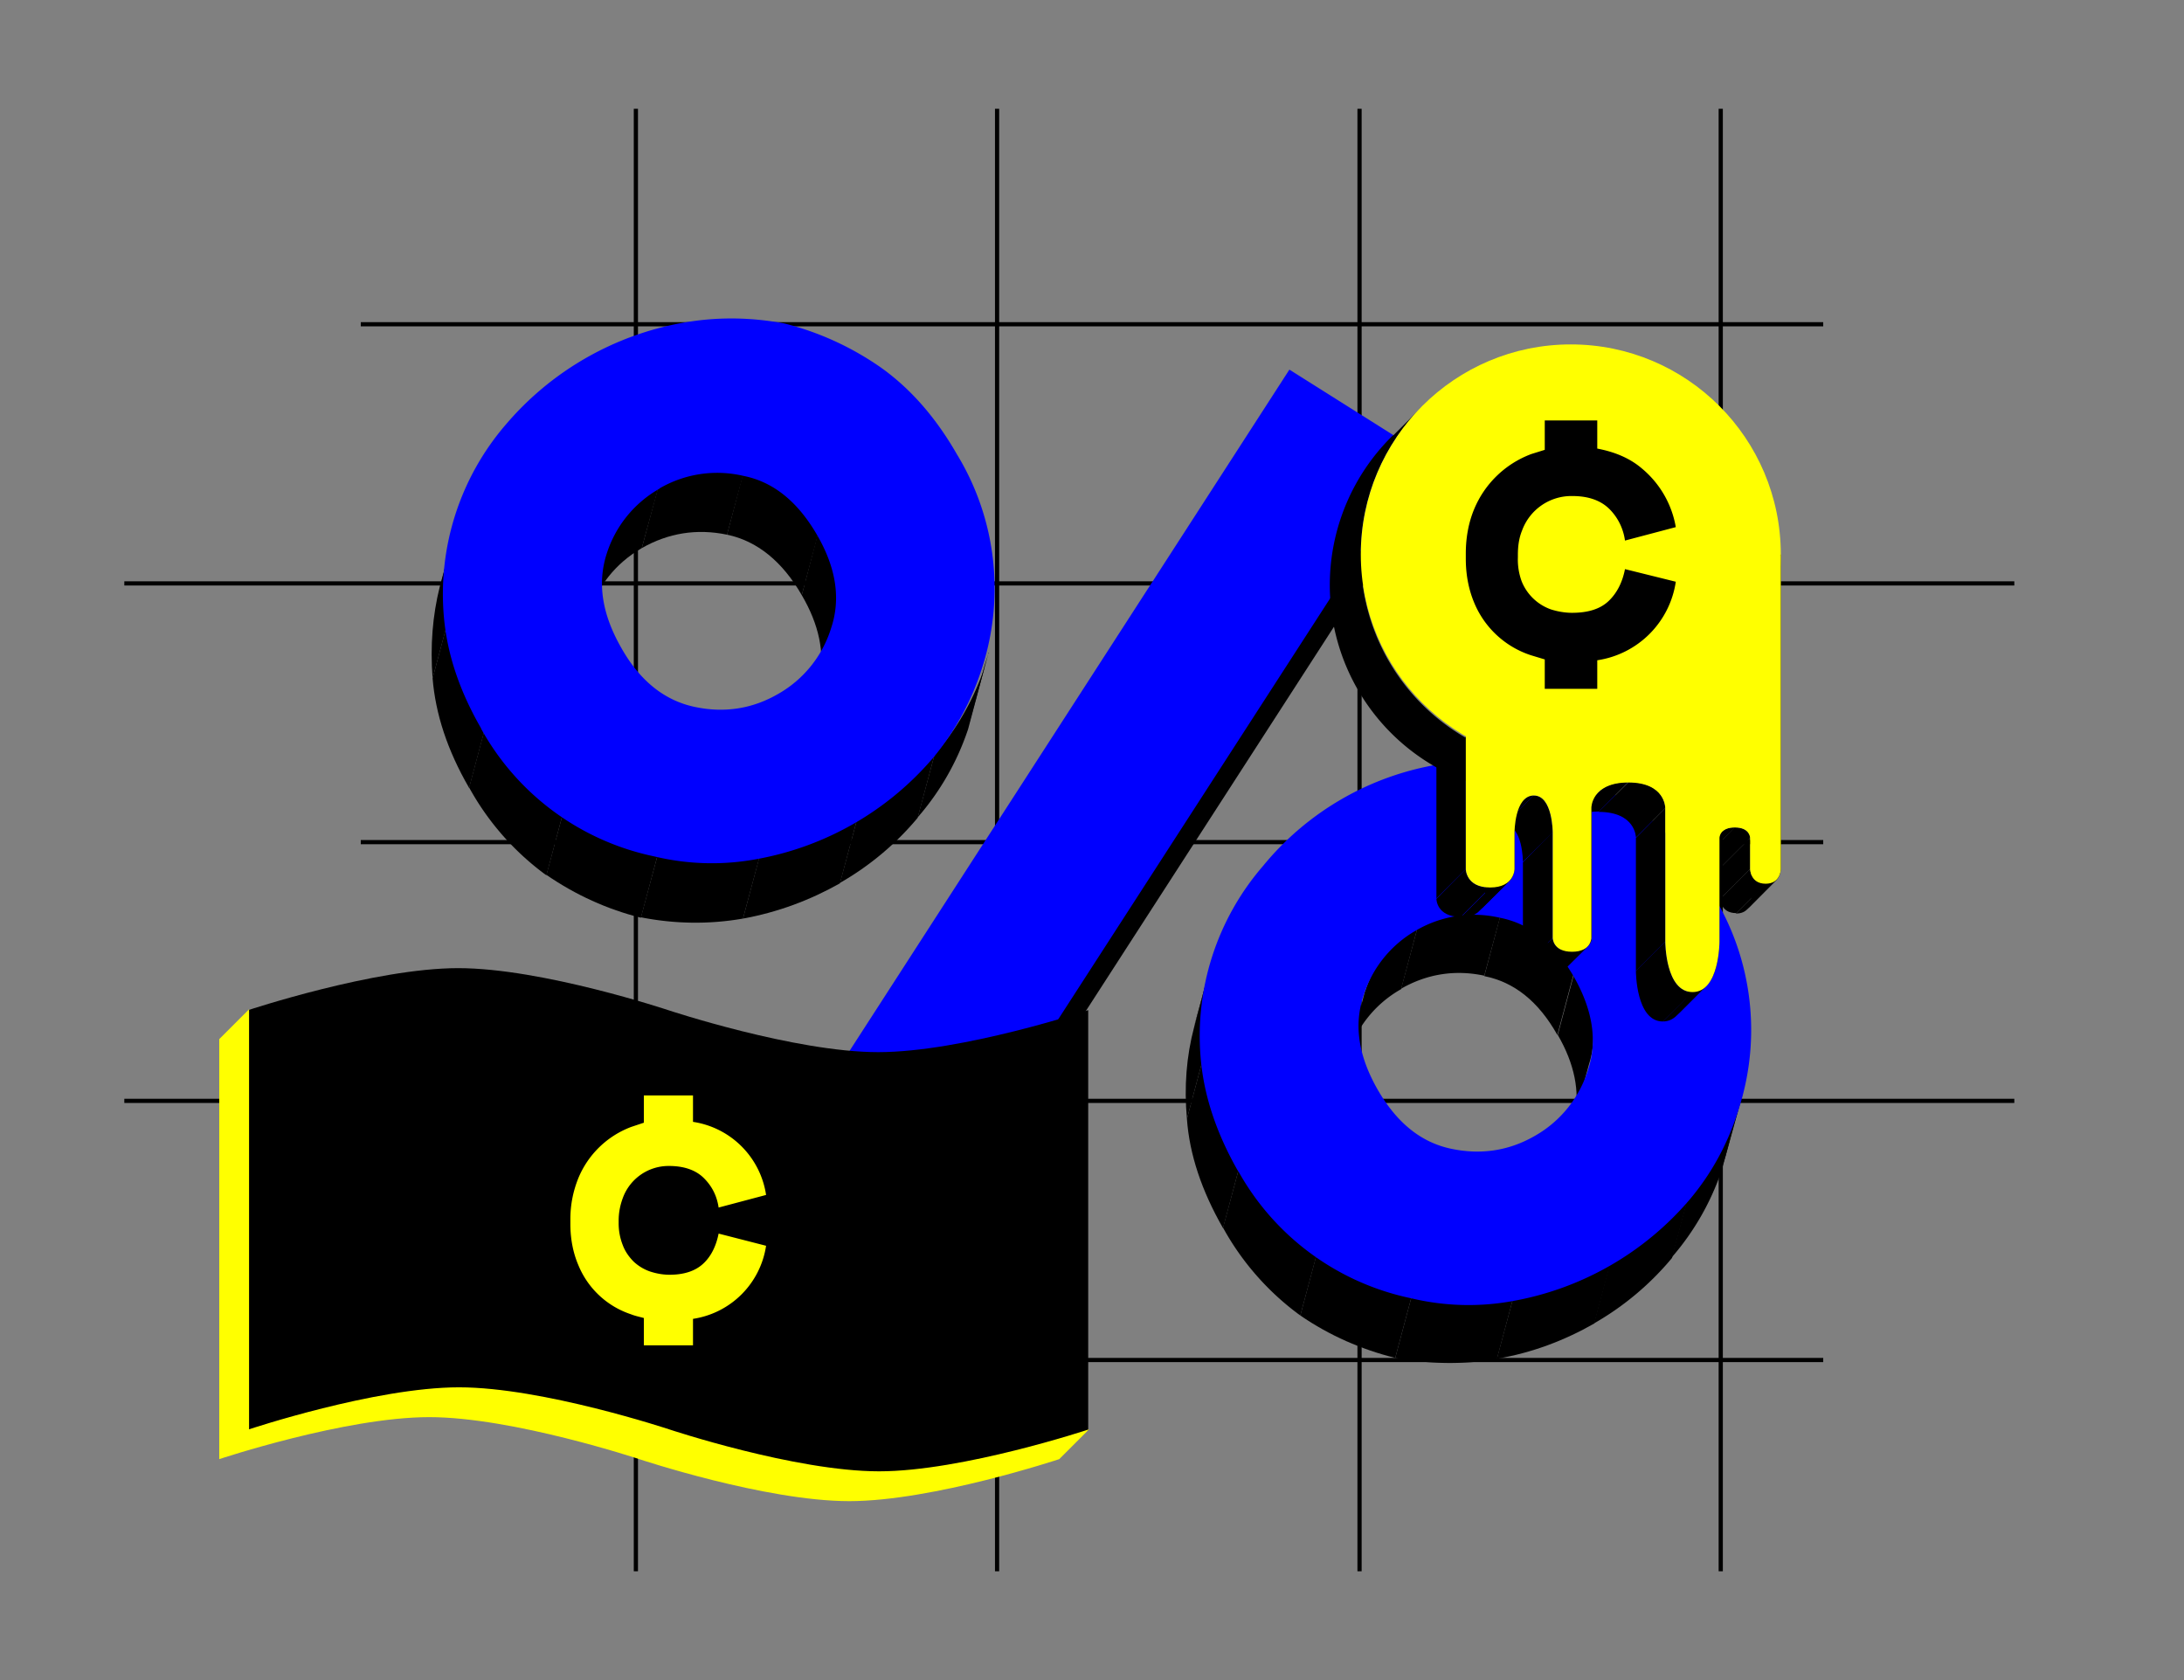
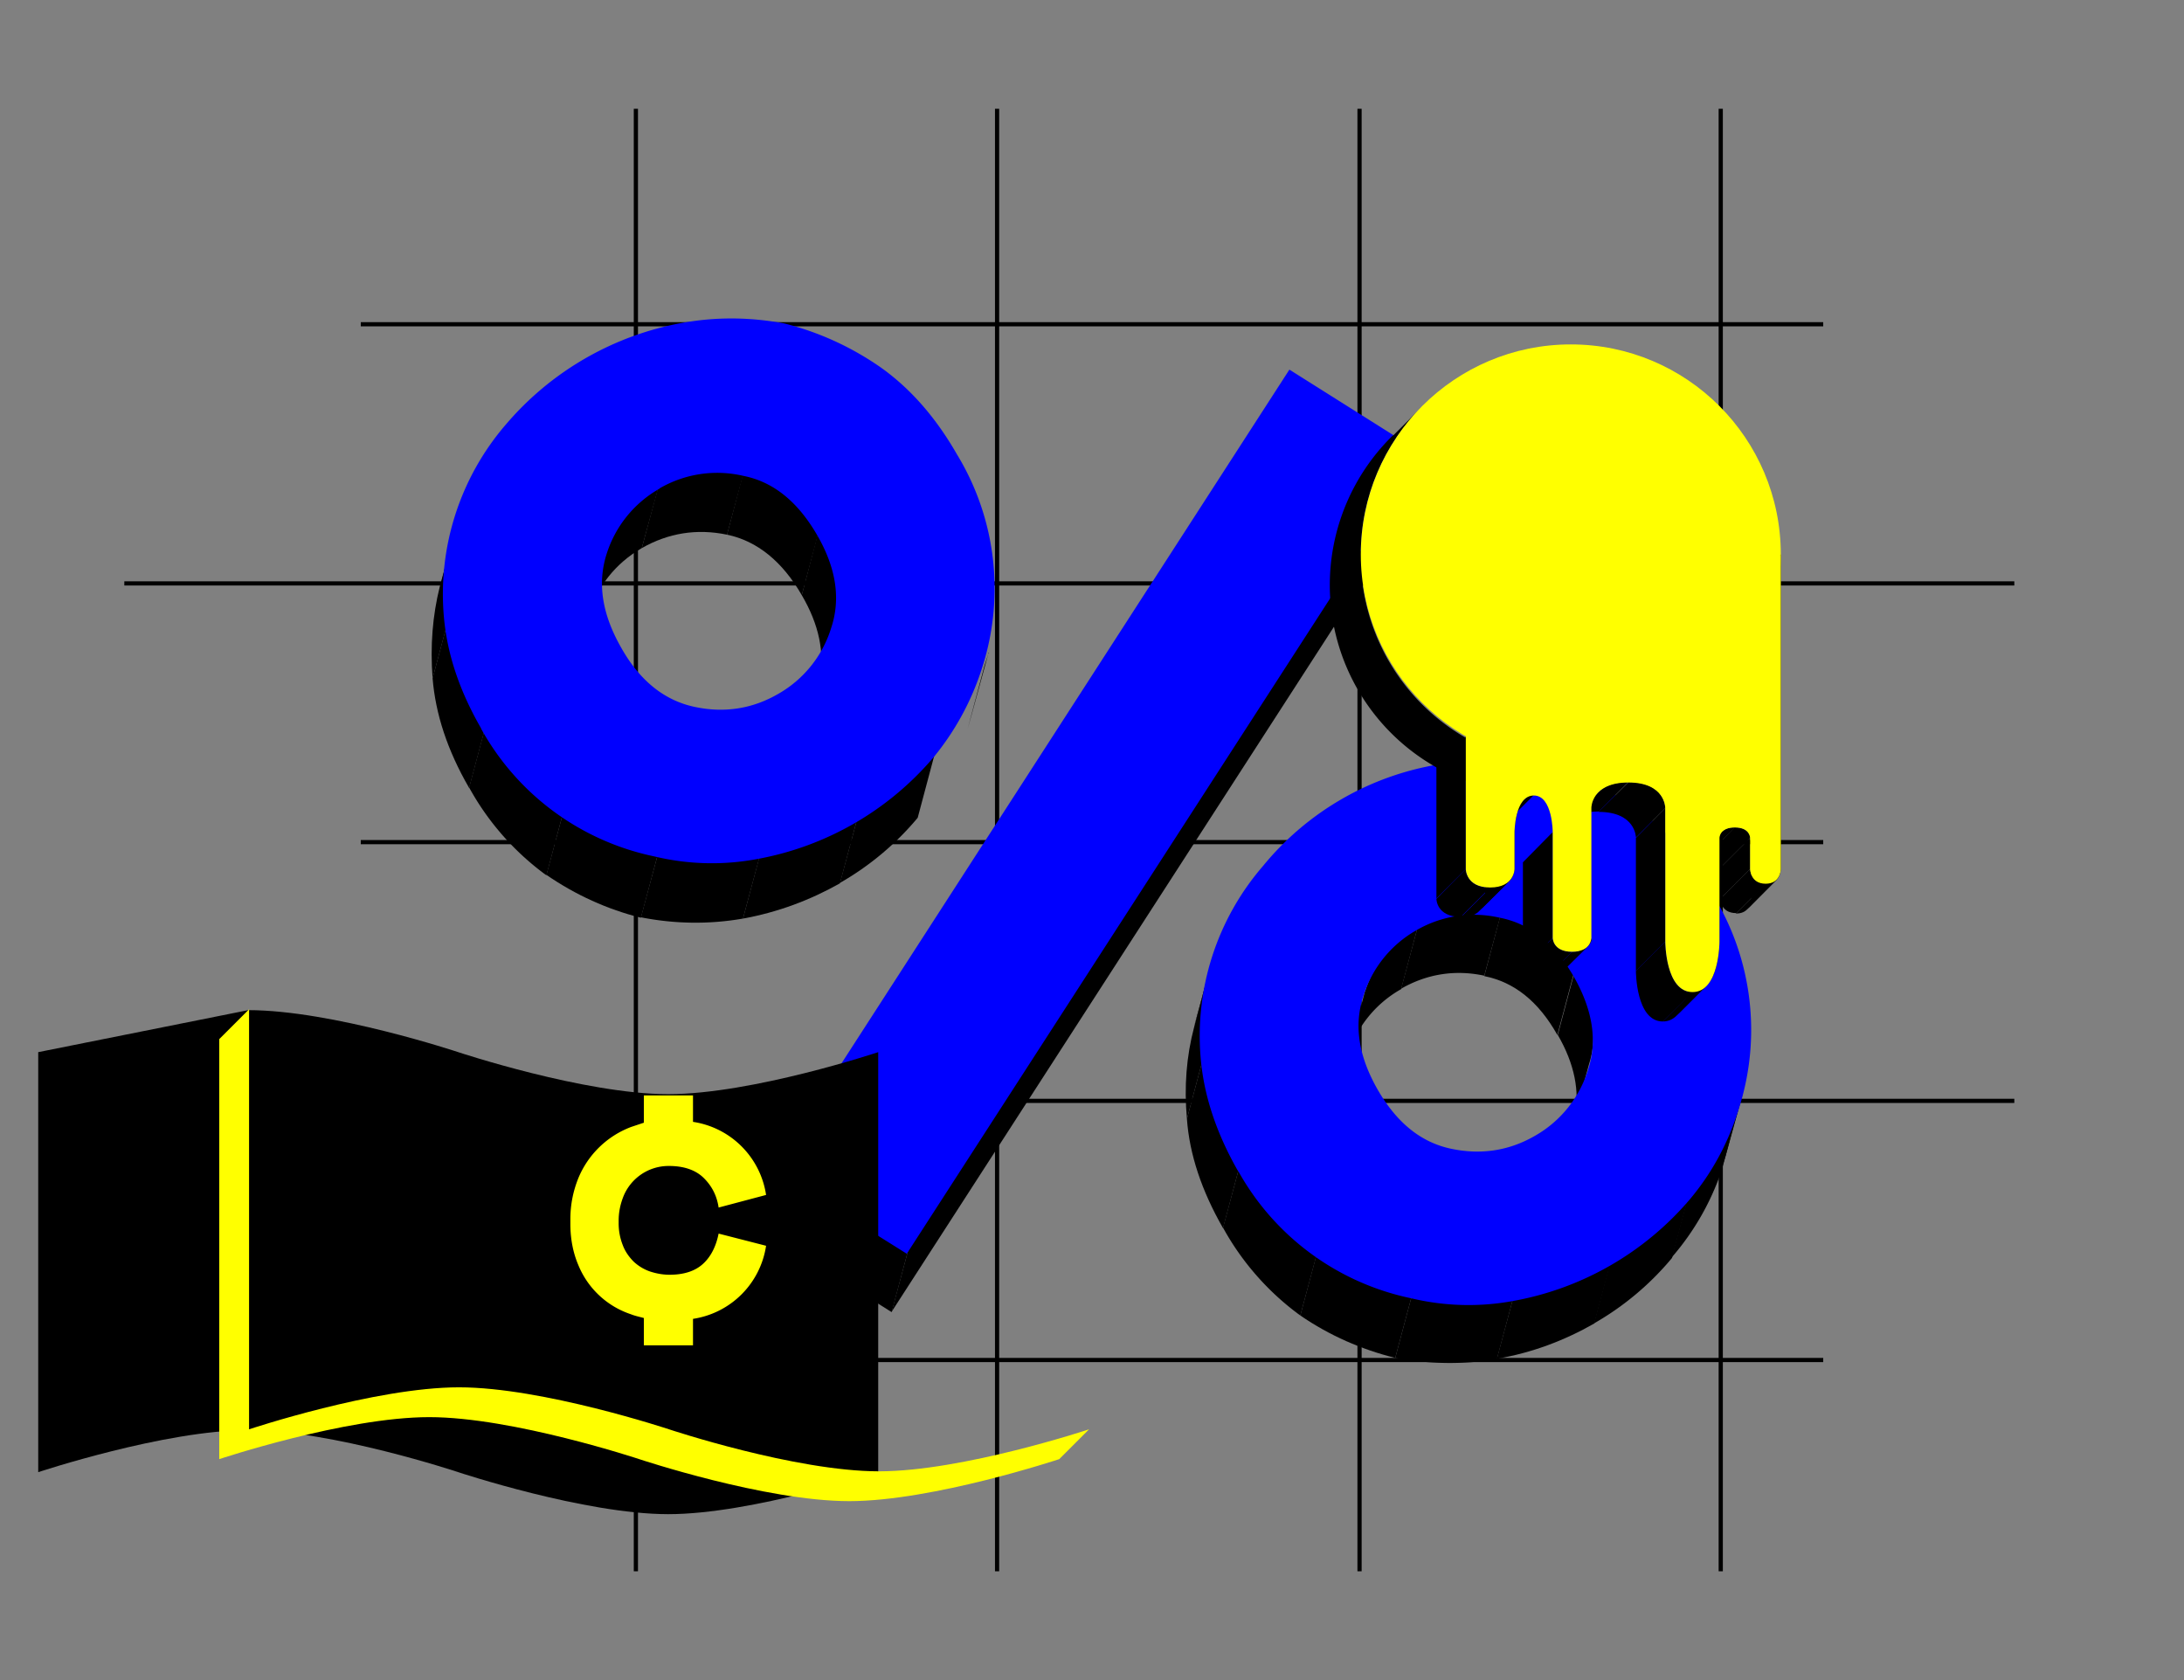
<svg xmlns="http://www.w3.org/2000/svg" width="520" height="400" viewBox="0 0 520 400" fill="none">
  <rect x="0" y="0" width="520" height="400" fill="#808080" stroke="none" />
  <g clip-path="url(#clip0_417_365)">
    <line x1="409.7" y1="25.9" x2="409.7" y2="374.1" stroke="black" />
    <line x1="323.7" y1="25.9" x2="323.7" y2="374.1" stroke="black" />
    <line x1="151.4" y1="25.9" x2="151.4" y2="374.1" stroke="black" />
    <line x1="434.1" y1="200.5" x2="85.9" y2="200.5" stroke="black" />
    <line x1="479.6" y1="138.9" x2="29.6" y2="138.9" stroke="black" />
    <line x1="434.1" y1="77.2" x2="85.9" y2="77.2" stroke="black" />
    <line x1="479.6" y1="262.1" x2="29.6" y2="262.1" stroke="black" />
    <line x1="434.1" y1="323.8" x2="85.9" y2="323.8" stroke="black" />
    <line x1="237.4" y1="25.9" x2="237.4" y2="374.1" stroke="black" />
    <path d="M157 115.3c6.2-3.7 13-4.7 20.2-3.2l-4.1 15.2c-7.2-1.5-14-.4-20.3 3.2l4.1-15.2Z" fill="black" />
    <path d="M177.2 112c7.2 1.6 13.1 6.4 17.8 14.4l-4.1 15.3c-4.6-8-10.6-12.9-17.8-14.4l4-15.2Z" fill="black" />
    <path d="M144 131.2c2.3-7 6.6-12.3 13-16l-4.2 15.3c-6.2 3.6-10.5 9-12.8 16l4-15.3Z" fill="black" />
    <path d="M195 126.4c4.6 8 5.8 15.6 3.5 22.6l-3.4 12.7-.7 2.5.7-2.5c1.3-6.3-.1-13-4.2-20l4-15.3Z" fill="black" />
    <path d="m235.4 155.4-.1.3-4 14.6-.9 3.2 4-15 .9-2.8v-.3Z" fill="black" />
    <path d="m108.7 124.8.9-2.8-4 15-.8 2.6v.1-.1l4-14.8Z" fill="black" />
    <path d="M108.7 124.8c-1.8 6.9-2.3 14.1-1.7 21.8l-4 14.9c-.6-7.7 0-15 1.7-21.8l4-14.9Z" fill="black" />
-     <path d="M222.5 179.7a61.6 61.6 0 0 0 12-21.1l-4 15a61.6 61.6 0 0 1-12 21l4-14.9Z" fill="black" />
    <path d="M337.6 220.5a27.3 27.3 0 0 1 19.8-3l-4 14.8c-7-1.5-13.7-.4-19.8 3.1l4-14.9Z" fill="black" />
    <path d="M357.4 217.4c7 1.5 12.9 6.2 17.4 14l-4 15c-4.5-8-10.3-12.6-17.4-14l4-15Z" fill="black" />
    <path d="m216.3 297.4 122.5-189.7-4 14.9-122.5 189.7 4-14.9Z" fill="black" />
    <path d="M107 146.6c.7 8.5 3.5 17.1 8.7 26l-4 15c-5.2-9-8-17.6-8.7-26.1l4-15Z" fill="black" />
    <path d="M204 195.3a68.1 68.1 0 0 0 18.5-15.6l-4 15a68.1 68.1 0 0 1-18.5 15.5l4-14.9Z" fill="black" />
    <path d="M325 236.1c2.2-6.8 6.4-12 12.6-15.6l-4 15A27.2 27.2 0 0 0 321 251l4-15Z" fill="black" />
    <path d="M374.8 231.4c4.6 7.9 5.7 15.3 3.5 22.1l-3.4 12.5-.6 2.5.6-2.5c1.3-6.1 0-12.7-4-19.6l4-15Z" fill="black" />
    <path d="M180.9 203.8c8.3-1.5 16-4.4 23.1-8.5l-4 15c-7.1 4-14.8 6.9-23.1 8.4l4-15Z" fill="black" />
    <path d="M115.7 172.6a64 64 0 0 0 18.4 20.8l-4 15a64 64 0 0 1-18.4-20.9l4-15Z" fill="black" />
    <path d="M414.9 260.2v.4l-4 14.5-1 3.2 4-14.9 1-2.8v-.4Z" fill="black" />
    <path d="m288.3 229.7.8-2.9-4 15-.8 2.6v.2-.2l4-14.7Z" fill="black" />
    <path d="M156.6 203.5a67.6 67.6 0 0 0 24.3.3l-4 14.9c-8 1.4-16.2 1.3-24.3-.3l4-14.9Z" fill="black" />
    <path d="M134 193.4c7.1 4.8 14.6 8.2 22.6 10.1l-4 15c-8-2-15.5-5.4-22.5-10.2l4-14.9Z" fill="black" />
    <path d="M288.3 229.7c-1.9 6.8-2.4 14-1.7 21.7l-4 15c-.7-7.7-.1-15 1.7-21.8l4-15Z" fill="black" />
    <path d="M402 284.6a61.6 61.6 0 0 0 12-21.2l-4 15a61.6 61.6 0 0 1-12 21l4-14.8Z" fill="black" />
    <path d="M286.6 251.4c.6 8.5 3.5 17.2 8.6 26l-4 15c-5.1-8.9-8-17.6-8.6-26l4-15Z" fill="black" />
    <path d="M383.5 300.2a68.1 68.1 0 0 0 18.6-15.6l-4 14.9a68 68 0 0 1-18.6 15.6l4-15Z" fill="black" />
    <path d="M360.4 308.6c8.3-1.5 16-4.3 23.2-8.4l-4 14.9c-7.2 4.1-14.9 7-23.2 8.4l4-14.9Z" fill="black" />
    <path d="M295.2 277.4a64 64 0 0 0 18.4 20.9l-4 14.9a64 64 0 0 1-18.4-20.9l4-14.9Z" fill="black" />
    <path d="M336.2 308.4a67.6 67.6 0 0 0 24.2.2l-4 15c-8 1.3-16.1 1.2-24.2-.3l4-15Z" fill="black" />
    <path d="M313.6 298.3c7 4.8 14.6 8.1 22.6 10l-4 15c-8-2-15.6-5.3-22.6-10.1l4-15Z" fill="black" />
    <path d="m184.5 277.4 31.8 20-4 15-31.8-20 4-15Z" fill="black" />
    <path d="M294.7 278.7c-5.1-9-8-17.7-8.8-26.5a61.8 61.8 0 0 1 14.8-46 68.4 68.4 0 0 1 41.8-24.2c8.1-1.4 16.2-1.3 24.3.2 8 2 15.6 5.4 22.7 10.2 7.2 5 13.3 12 18.5 20.9a61.4 61.4 0 0 1 6 50.7c-2.5 8.1-6.4 15.3-11.7 21.6a72 72 0 0 1-41.8 24.1 58.5 58.5 0 0 1-24.5-.6 61.4 61.4 0 0 1-41.3-30.5Zm42.5-57.2a27.3 27.3 0 0 0-12.6 15.7c-2.3 7-1.1 14.3 3.4 22.2 4.6 8 10.4 12.6 17.5 14.1s13.8.5 20-3.1a27.3 27.3 0 0 0 12.6-15.7c2.3-6.9 1.1-14.3-3.4-22.2-4.6-7.9-10.4-12.6-17.6-14a27.3 27.3 0 0 0-19.9 3Zm-222.6-48c-5.2-9-8.1-17.7-8.9-26.5a61.8 61.8 0 0 1 14.8-46 72 72 0 0 1 41.8-24.1c8.2-1.5 16.3-1.4 24.4.1 8 2 15.6 5.4 22.6 10.2 7.2 5 13.4 12 18.5 20.9a61.4 61.4 0 0 1 6.1 50.7 64 64 0 0 1-11.7 21.6 72 72 0 0 1-41.8 24.1 58.5 58.5 0 0 1-24.6-.6 61.4 61.4 0 0 1-41.3-30.5Zm42.5-57.2a27.3 27.3 0 0 0-12.7 15.7c-2.2 7-1 14.3 3.5 22.2 4.5 8 10.4 12.6 17.5 14.1 7 1.5 13.7.5 19.9-3.1a27.3 27.3 0 0 0 12.6-15.7c2.3-6.9 1.2-14.3-3.4-22.2-4.6-7.9-10.4-12.6-17.5-14a27.3 27.3 0 0 0-20 3Zm58.8 182.2-31.9-20L307 88l31.9 20.1-123 190.4Z" fill="#0000FF" />
    <path fill-rule="evenodd" clip-rule="evenodd" d="M331.6 103.7a49.8 49.8 0 0 0 35.4 85.4c13.8 0 26.3-5.6 35.3-14.6l7-7.1A49.8 49.8 0 0 1 324 132c0-13.8 5.6-26.3 14.7-35.3l-7 7Z" fill="black" />
    <circle r="50" transform="matrix(-1 0 0 1 374 132)" fill="#FFFF00" />
    <path d="M424 206.9V132l-7 7v75l7-7.1Z" fill="black" />
    <path d="M413 197c3.7 0 3.7 2.5 3.7 2.5l-7 7s0-2.4-3.7-2.4l7-7.1Z" fill="black" />
    <path d="M423 209.5c1-1 1-2.6 1-2.6l-7 7s0 1.6-1 2.6l7-7Z" fill="black" />
    <path d="M410.1 198c.5-.6 1.4-1 3-1l-7.1 7c-1.5 0-2.4.5-3 1l7.1-7Z" fill="black" />
    <path d="M416.7 199.5v7.4l-7 7v-7.4l7-7Z" fill="black" />
    <path d="M420.4 210.4c1.2 0 2-.4 2.6-1l-7 7.1c-.6.6-1.4 1-2.7 1l7-7Z" fill="black" />
    <path d="M409.4 199.5s0-.9.7-1.6l-7 7.1c-.8.7-.8 1.5-.8 1.5l7.1-7Z" fill="black" />
    <path d="M416.7 206.9s0 3.5 3.7 3.5l-7 7c-3.8 0-3.8-3.4-3.8-3.4l7.1-7.1Z" fill="black" />
    <path d="M387.7 186.2c8.8 0 8.8 6.2 8.8 6.2l-7 7s0-6.1-8.9-6.1l7.1-7Z" fill="black" />
    <path d="M409.4 224.2v-24.7l-7 7v24.7l7-7Z" fill="black" />
    <path d="M380.7 188.5c1.2-1.2 3.4-2.3 7-2.3l-7 7c-3.7 0-5.9 1.1-7.1 2.4l7-7Z" fill="black" />
    <path d="M379 192.4s0-2.1 1.7-3.9l-7.1 7c-1.8 1.8-1.8 4-1.8 4l7.1-7.1Z" fill="black" />
    <path d="M396.5 192.4v31.8l-7 7v-31.7l7-7.1Z" fill="black" />
    <path d="M406.3 234.7c3.1-3.1 3.1-10.5 3.1-10.5l-7 7s0 7.5-3.2 10.6l7-7Z" fill="black" />
    <path d="M363 190.3a3 3 0 0 1 2.2-1l-7.1 7.1a3 3 0 0 0-2.2 1l7-7.1Z" fill="black" />
-     <path d="M365.2 189.4c4.5 0 4.5 8.8 4.5 8.8l-7.1 7s0-8.8-4.5-8.8l7-7Z" fill="black" />
    <path d="M349 175.4v31.5l-7 7v-31.5l7-7Z" fill="black" />
-     <path d="M379 223.3v-31l-7.2 7.2v30.9l7.1-7Z" fill="black" />
    <path d="M396.5 224.2s0 12 6.5 12l-7.1 7c-6.4 0-6.4-12-6.4-12l7-7Z" fill="black" />
    <path d="M403 236.1c1.3 0 2.4-.5 3.3-1.4l-7.1 7.1c-.9.9-2 1.4-3.3 1.4l7-7Z" fill="black" />
    <path d="M360.6 198.2s0-5.6 2.3-7.9l-7 7c-2.3 2.4-2.3 8-2.3 8l7-7.1Z" fill="black" />
    <path d="M369.7 198.2v25.1l-7.1 7v-25l7-7.1Z" fill="black" />
    <path d="M360.6 206.9v-8.7l-7 7v8.8l7-7.1Z" fill="black" />
    <path d="M378 225.4c1-1 1-2 1-2l-7.2 7s0 1.1-.9 2l7-7Z" fill="black" />
    <path d="M359.4 209.8c1.2-1.3 1.2-3 1.2-3l-7 7.2s0 1.6-1.3 2.8l7-7Z" fill="black" />
    <path d="M374.3 226.6c1.9 0 3-.6 3.7-1.2l-7.1 7c-.7.7-1.8 1.3-3.7 1.3l7-7Z" fill="black" />
    <path d="M369.7 223.3s0 3.3 4.6 3.3l-7 7c-4.7 0-4.7-3.2-4.7-3.2l7-7Z" fill="black" />
    <path d="M354.8 211.3c2.3 0 3.7-.7 4.6-1.5l-7.1 7c-.8.9-2.2 1.6-4.5 1.6l7-7Z" fill="black" />
    <path d="M349 206.9s0 4.4 5.8 4.4l-7 7c-5.8 0-5.8-4.3-5.8-4.3l7-7.1Z" fill="black" />
    <path d="M424 206.9V132l-75 43.2v31.7s0 4.4 5.8 4.4 5.8-4.4 5.8-4.4v-8.7s0-8.8 4.6-8.8c4.5 0 4.5 8.8 4.5 8.8v25.1s0 3.3 4.6 3.3 4.6-3.3 4.6-3.3v-31s0-6 8.8-6 8.8 6 8.8 6v31.9s0 12 6.5 12c6.4 0 6.4-12 6.4-12v-24.7s0-2.5 3.7-2.5c3.6 0 3.6 2.5 3.6 2.5v7.4s0 3.5 3.7 3.5c3.6 0 3.6-3.5 3.6-3.5Z" fill="#FFFF00" />
-     <path d="M362.4 126.3a12.5 12.5 0 0 1 12-8.2c3.7 0 6.7 1 8.8 3.1 2 2 3.3 4.6 3.7 7.5l12.1-3.2a23.3 23.3 0 0 0-8-13.9c-2.9-2.5-6.5-4-10.7-4.8v-6.7h-12.5v7l-3.2 1a23.7 23.7 0 0 0-13.6 13.1c-1.3 3.1-2 6.7-2 10.6v1.2c0 3.9.7 7.4 2 10.5a22 22 0 0 0 13.5 12.5l3.3 1v7h12.5v-6.8a22.2 22.2 0 0 0 18.7-18.7l-12.1-3c-.6 3.1-1.9 5.7-3.9 7.6-2 1.9-4.9 2.8-8.7 2.8-1.7 0-3.4-.3-5-.8a11.7 11.7 0 0 1-7-6.7 15 15 0 0 1-.9-5.7v-.6c0-2.2.3-4.1 1-5.8Z" fill="black" />
-     <path d="M59.1 240.5s30.1-10 50-10c20 0 50 10 50 10s30.1 10 50 10c20 0 50-10 50-10v100s-30 10-50 10c-19.9 0-50-10-50-10s-30-10-50-10c-19.9 0-50 10-50 10v-100Z" fill="black" />
+     <path d="M59.1 240.5c20 0 50 10 50 10s30.1 10 50 10c20 0 50-10 50-10v100s-30 10-50 10c-19.9 0-50-10-50-10s-30-10-50-10c-19.9 0-50 10-50 10v-100Z" fill="black" />
    <path d="M148.3 285.2a11.6 11.6 0 0 1 11-7.6c3.6 0 6.4 1 8.3 2.9 2 2 3.1 4.3 3.5 7l11.3-3a20.7 20.7 0 0 0-17.4-17.4v-6.3h-11.7v6.5l-3 1a22 22 0 0 0-12.6 12.2c-1.2 3-1.9 6.2-1.9 9.8v1.1c0 3.7.7 7 1.9 9.8a20.5 20.5 0 0 0 12.5 11.7c1 .4 2 .6 3.1.9v6.5H165V314a20.7 20.7 0 0 0 17.4-17.4l-11.3-2.9c-.6 3-1.8 5.4-3.6 7.1-1.9 1.8-4.6 2.7-8.1 2.7-1.6 0-3.2-.3-4.7-.8a11 11 0 0 1-3.8-2.3c-1-1-2-2.3-2.6-3.9a14 14 0 0 1-1-5.3v-.6c0-2 .4-3.8 1-5.4Z" fill="#FFFF00" />
    <path fill-rule="evenodd" clip-rule="evenodd" d="M59.3 240.3v100s30-10 50-10c19.9 0 50 10 50 10s30 10 50 10c19.9 0 50-10 50-10l-7.1 7.1s-30.1 10-50 10c-20 0-50-10-50-10s-30.1-10-50-10c-20 0-50 10-50 10v-100l7-7Z" fill="#FFFF00" />
  </g>
  <defs>
    <clipPath id="clip0_417_365">
      <rect width="400" height="520" fill="white" transform="rotate(90 260 260)" />
    </clipPath>
  </defs>
</svg>